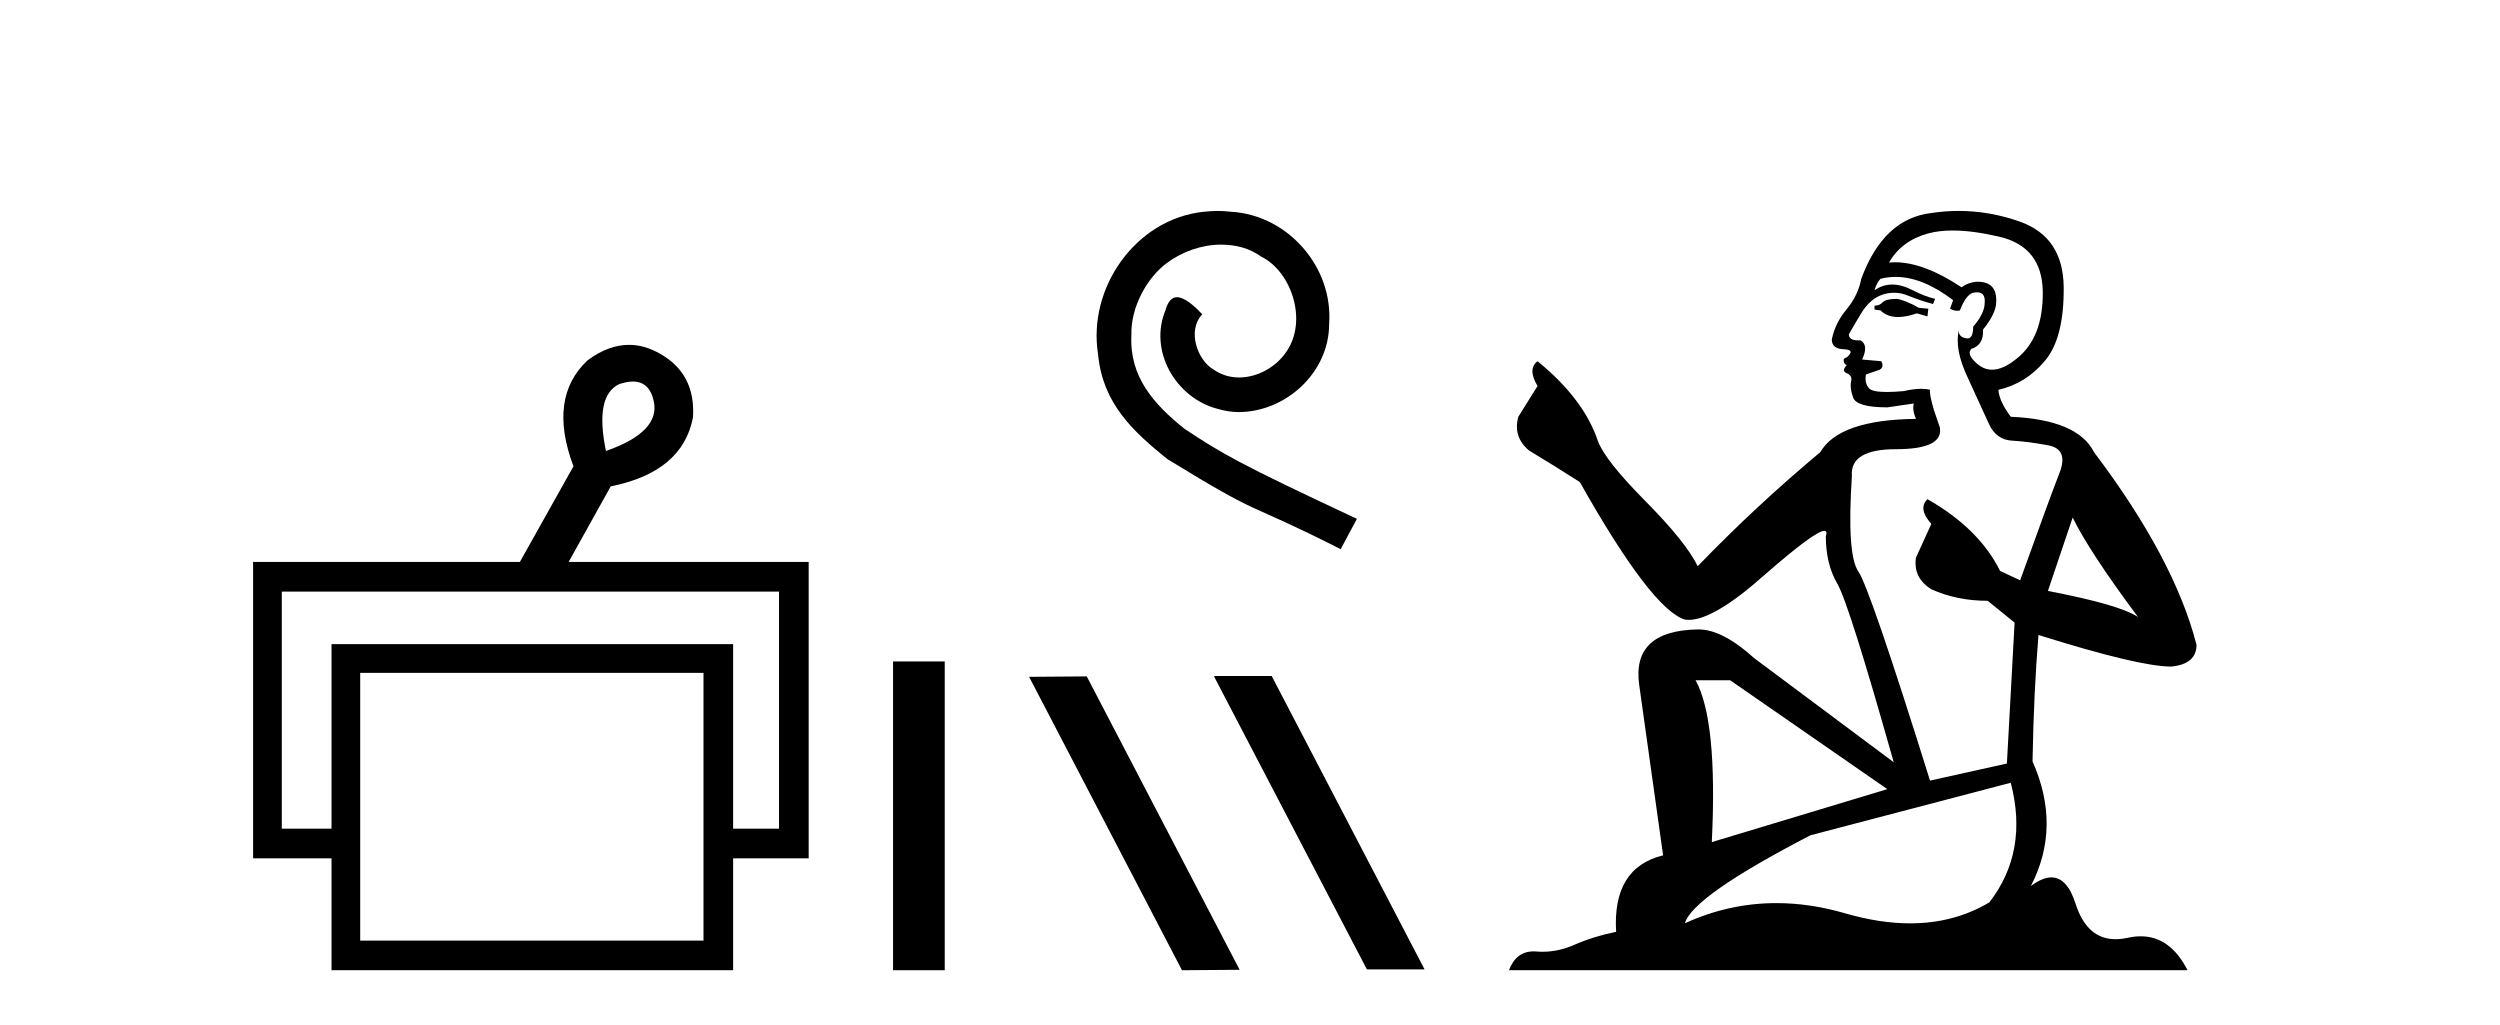
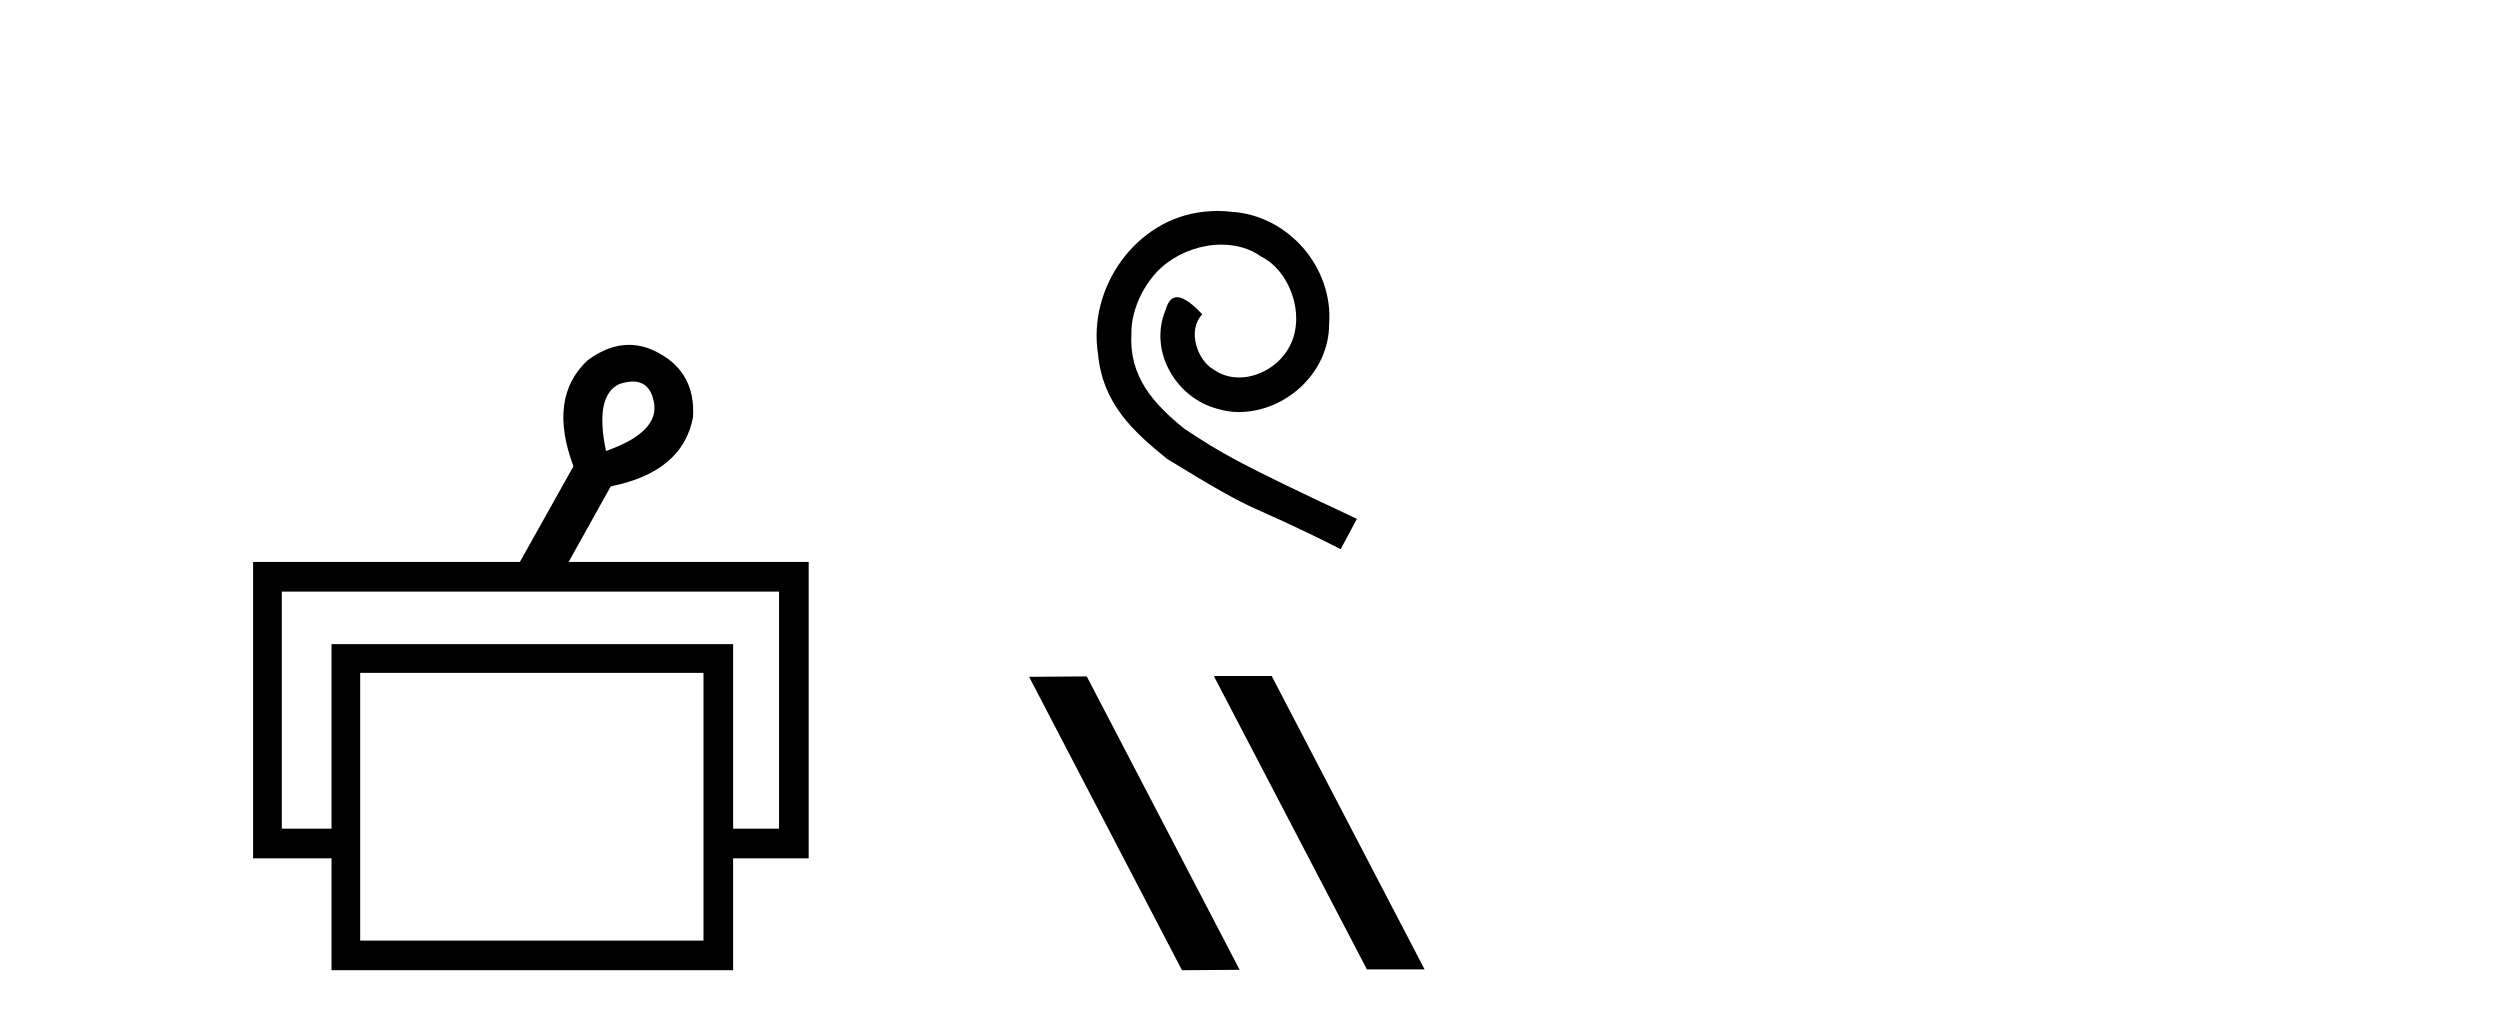
<svg xmlns="http://www.w3.org/2000/svg" width="100.0" height="41.0">
  <path d="M 25.314 15.262 Q 25.982 15.262 26.151 16.051 Q 26.418 17.275 24.238 18.04 Q 23.779 15.821 24.774 15.362 Q 25.076 15.262 25.314 15.262 ZM 31.161 23.663 L 31.161 33.148 L 29.325 33.148 L 29.325 25.766 L 13.261 25.766 L 13.261 33.148 L 11.272 33.148 L 11.272 23.663 ZM 28.14 26.914 L 28.14 37.624 L 14.408 37.624 L 14.408 26.914 ZM 25.16 13.794 Q 24.342 13.794 23.511 14.406 Q 21.905 15.898 22.938 18.652 L 20.796 22.477 L 10.124 22.477 L 10.124 34.334 L 13.261 34.334 L 13.261 38.809 L 29.325 38.809 L 29.325 34.334 L 32.347 34.334 L 32.347 22.477 L 22.746 22.477 L 24.429 19.455 Q 27.298 18.881 27.719 16.701 Q 27.834 14.942 26.38 14.138 Q 25.774 13.794 25.16 13.794 Z" style="fill:#000000;stroke:none" />
-   <path d="M 35.722 26.458 L 35.722 38.809 L 37.789 38.809 L 37.789 26.458 Z" style="fill:#000000;stroke:none" />
  <path d="M 48.707 8.437 C 48.519 8.437 48.331 8.454 48.143 8.471 C 45.427 8.761 43.496 11.512 43.923 14.177 C 44.111 16.158 45.341 17.269 46.691 18.362 C 50.705 20.822 49.578 19.917 53.627 21.967 L 54.276 20.754 C 49.458 18.499 48.877 18.14 47.374 17.149 C 46.144 16.158 45.17 15.065 45.256 13.408 C 45.222 12.263 45.905 11.085 46.674 10.521 C 47.289 10.06 48.074 9.786 48.843 9.786 C 49.424 9.786 49.971 9.923 50.449 10.265 C 51.662 10.863 52.328 12.844 51.44 14.091 C 51.03 14.689 50.295 15.099 49.561 15.099 C 49.202 15.099 48.843 14.997 48.536 14.775 C 47.921 14.433 47.46 13.237 48.092 12.571 C 47.801 12.263 47.391 11.888 47.084 11.888 C 46.879 11.888 46.725 12.041 46.622 12.4 C 45.939 14.04 47.032 15.902 48.672 16.346 C 48.963 16.432 49.253 16.483 49.544 16.483 C 51.423 16.483 53.165 14.911 53.165 12.964 C 53.336 10.692 51.525 8.608 49.253 8.471 C 49.082 8.454 48.894 8.437 48.707 8.437 Z" style="fill:#000000;stroke:none" />
  <path d="M 48.595 27.039 L 48.561 27.056 L 54.676 38.775 L 56.983 38.775 L 50.867 27.039 ZM 43.47 27.056 L 41.164 27.073 L 47.279 38.809 L 49.586 38.792 L 43.47 27.056 Z" style="fill:#000000;stroke:none" />
-   <path d="M 75.869 11.955 Q 75.442 11.955 75.305 12.091 Q 75.185 12.228 74.98 12.228 L 74.98 12.382 L 75.22 12.416 Q 75.485 12.681 75.924 12.681 Q 76.25 12.681 76.672 12.535 L 77.099 12.655 L 77.133 12.348 L 76.757 12.313 Q 76.21 12.006 75.869 11.955 ZM 78.106 9.22 Q 78.895 9.22 79.935 9.46 Q 81.694 9.853 81.711 11.681 Q 81.728 13.492 80.686 14.329 Q 80.135 14.788 79.683 14.788 Q 79.294 14.788 78.978 14.449 Q 78.67 14.141 78.858 13.953 Q 79.354 13.8 79.32 13.185 Q 79.849 12.535 79.849 12.074 Q 79.882 11.27 79.111 11.27 Q 79.079 11.27 79.046 11.271 Q 78.705 11.305 78.465 11.493 Q 76.954 10.491 75.805 10.491 Q 75.681 10.491 75.561 10.503 L 75.561 10.503 Q 76.057 9.631 77.116 9.341 Q 77.548 9.22 78.106 9.22 ZM 82.907 20.701 Q 83.573 22.068 85.521 24.682 Q 84.786 24.186 81.916 23.639 L 82.907 20.701 ZM 75.824 11.076 Q 76.901 11.076 78.124 12.006 L 78.004 12.348 Q 78.148 12.431 78.283 12.431 Q 78.341 12.431 78.397 12.416 Q 78.67 11.698 79.012 11.698 Q 79.053 11.693 79.09 11.693 Q 79.419 11.693 79.388 12.108 Q 79.388 12.535 78.927 13.065 Q 78.927 13.538 78.697 13.538 Q 78.661 13.538 78.619 13.526 Q 78.312 13.458 78.363 13.185 L 78.363 13.185 Q 78.158 13.953 78.722 15.132 Q 79.268 16.328 79.559 16.96 Q 79.849 17.592 80.481 17.626 Q 81.113 17.66 81.933 17.814 Q 82.753 17.968 82.377 18.925 Q 82.002 19.881 80.806 23.212 L 80.003 22.837 Q 79.166 21.145 77.099 19.967 L 77.099 19.967 Q 76.706 20.342 77.253 20.957 L 76.638 22.307 Q 76.518 23.11 77.253 23.571 Q 78.278 24.032 79.507 24.032 L 80.584 24.904 L 80.276 30.541 L 77.201 31.224 Q 74.793 23.52 74.331 22.854 Q 73.87 22.187 74.075 19.044 Q 73.99 17.968 75.835 17.968 Q 77.748 17.968 77.594 17.097 L 77.355 16.396 Q 77.167 15.747 77.201 15.593 Q 77.051 15.552 76.851 15.552 Q 76.552 15.552 76.142 15.645 Q 75.755 15.679 75.474 15.679 Q 74.912 15.679 74.775 15.542 Q 74.57 15.337 74.639 14.978 L 75.185 14.79 Q 75.373 14.688 75.254 14.449 L 74.485 14.38 Q 74.758 13.8 74.417 13.612 Q 74.365 13.615 74.32 13.615 Q 73.955 13.615 73.955 13.373 Q 74.075 13.15 74.434 12.553 Q 74.793 11.955 75.305 11.784 Q 75.535 11.71 75.762 11.71 Q 76.057 11.71 76.347 11.835 Q 76.86 12.04 77.321 12.16 L 77.406 11.955 Q 76.979 11.852 76.518 11.613 Q 76.074 11.382 75.689 11.382 Q 75.305 11.382 74.98 11.613 Q 75.066 11.305 75.22 11.152 Q 75.516 11.076 75.824 11.076 ZM 69.206 27.21 L 75.493 31.566 L 68.472 33.684 Q 68.711 28.816 67.823 27.21 ZM 80.43 31.31 Q 81.147 34.06 79.576 36.093 Q 78.168 36.934 76.406 36.934 Q 75.196 36.934 73.819 36.537 Q 72.407 36.124 71.056 36.124 Q 69.168 36.124 67.396 36.93 Q 67.703 35.854 72.418 33.411 L 80.43 31.31 ZM 78.351 8.437 Q 77.804 8.437 77.253 8.521 Q 75.339 8.743 74.451 11.152 Q 74.331 11.801 73.87 12.365 Q 73.409 12.911 73.272 13.578 Q 73.272 13.953 73.75 13.97 Q 74.229 13.988 73.87 14.295 Q 73.716 14.329 73.75 14.449 Q 73.768 14.568 73.87 14.603 Q 73.648 14.842 73.87 14.927 Q 74.109 15.03 74.041 15.269 Q 73.99 15.525 74.126 15.901 Q 74.263 16.294 75.493 16.294 L 76.552 16.14 L 76.552 16.14 Q 76.484 16.396 76.638 16.755 Q 73.563 16.789 72.811 18.087 Q 70.231 20.24 67.908 22.649 Q 67.447 21.692 65.807 20.035 Q 64.184 18.395 63.911 17.626 Q 63.347 15.952 61.502 14.449 Q 61.092 14.756 61.502 15.44 L 60.733 16.67 Q 60.511 17.472 61.16 18.019 Q 62.151 18.617 63.193 19.283 Q 66.063 24.374 67.396 24.784 Q 67.469 24.795 67.549 24.795 Q 68.563 24.795 70.59 22.99 Q 72.598 21.235 72.972 21.235 Q 73.104 21.235 73.033 21.453 Q 73.033 22.563 73.494 23.349 Q 73.955 24.135 75.749 30.49 L 70.163 26.322 Q 68.899 25.177 67.942 25.177 Q 65.26 25.211 65.568 27.398 L 66.524 34.214 Q 64.491 34.709 64.645 37.272 Q 63.723 37.46 62.954 37.801 Q 62.333 38.07 61.7 38.07 Q 61.567 38.07 61.434 38.058 Q 61.387 38.055 61.343 38.055 Q 60.646 38.055 60.357 38.809 L 87.502 38.809 Q 86.81 37.452 85.625 37.452 Q 85.379 37.452 85.111 37.511 Q 84.852 37.568 84.622 37.568 Q 83.481 37.568 83.027 36.161 Q 82.69 35.096 82.055 35.096 Q 81.693 35.096 81.233 35.444 Q 82.463 33.069 81.301 30.456 Q 81.352 27.62 81.54 25.399 Q 85.555 26.663 86.853 26.663 Q 87.861 26.561 87.861 25.792 Q 86.973 22.341 83.761 18.087 Q 83.112 16.789 80.43 16.67 Q 79.969 16.055 79.935 15.593 Q 81.045 15.337 81.797 14.432 Q 82.565 13.526 82.548 11.493 Q 82.531 9.478 80.789 8.863 Q 79.582 8.437 78.351 8.437 Z" style="fill:#000000;stroke:none" />
</svg>